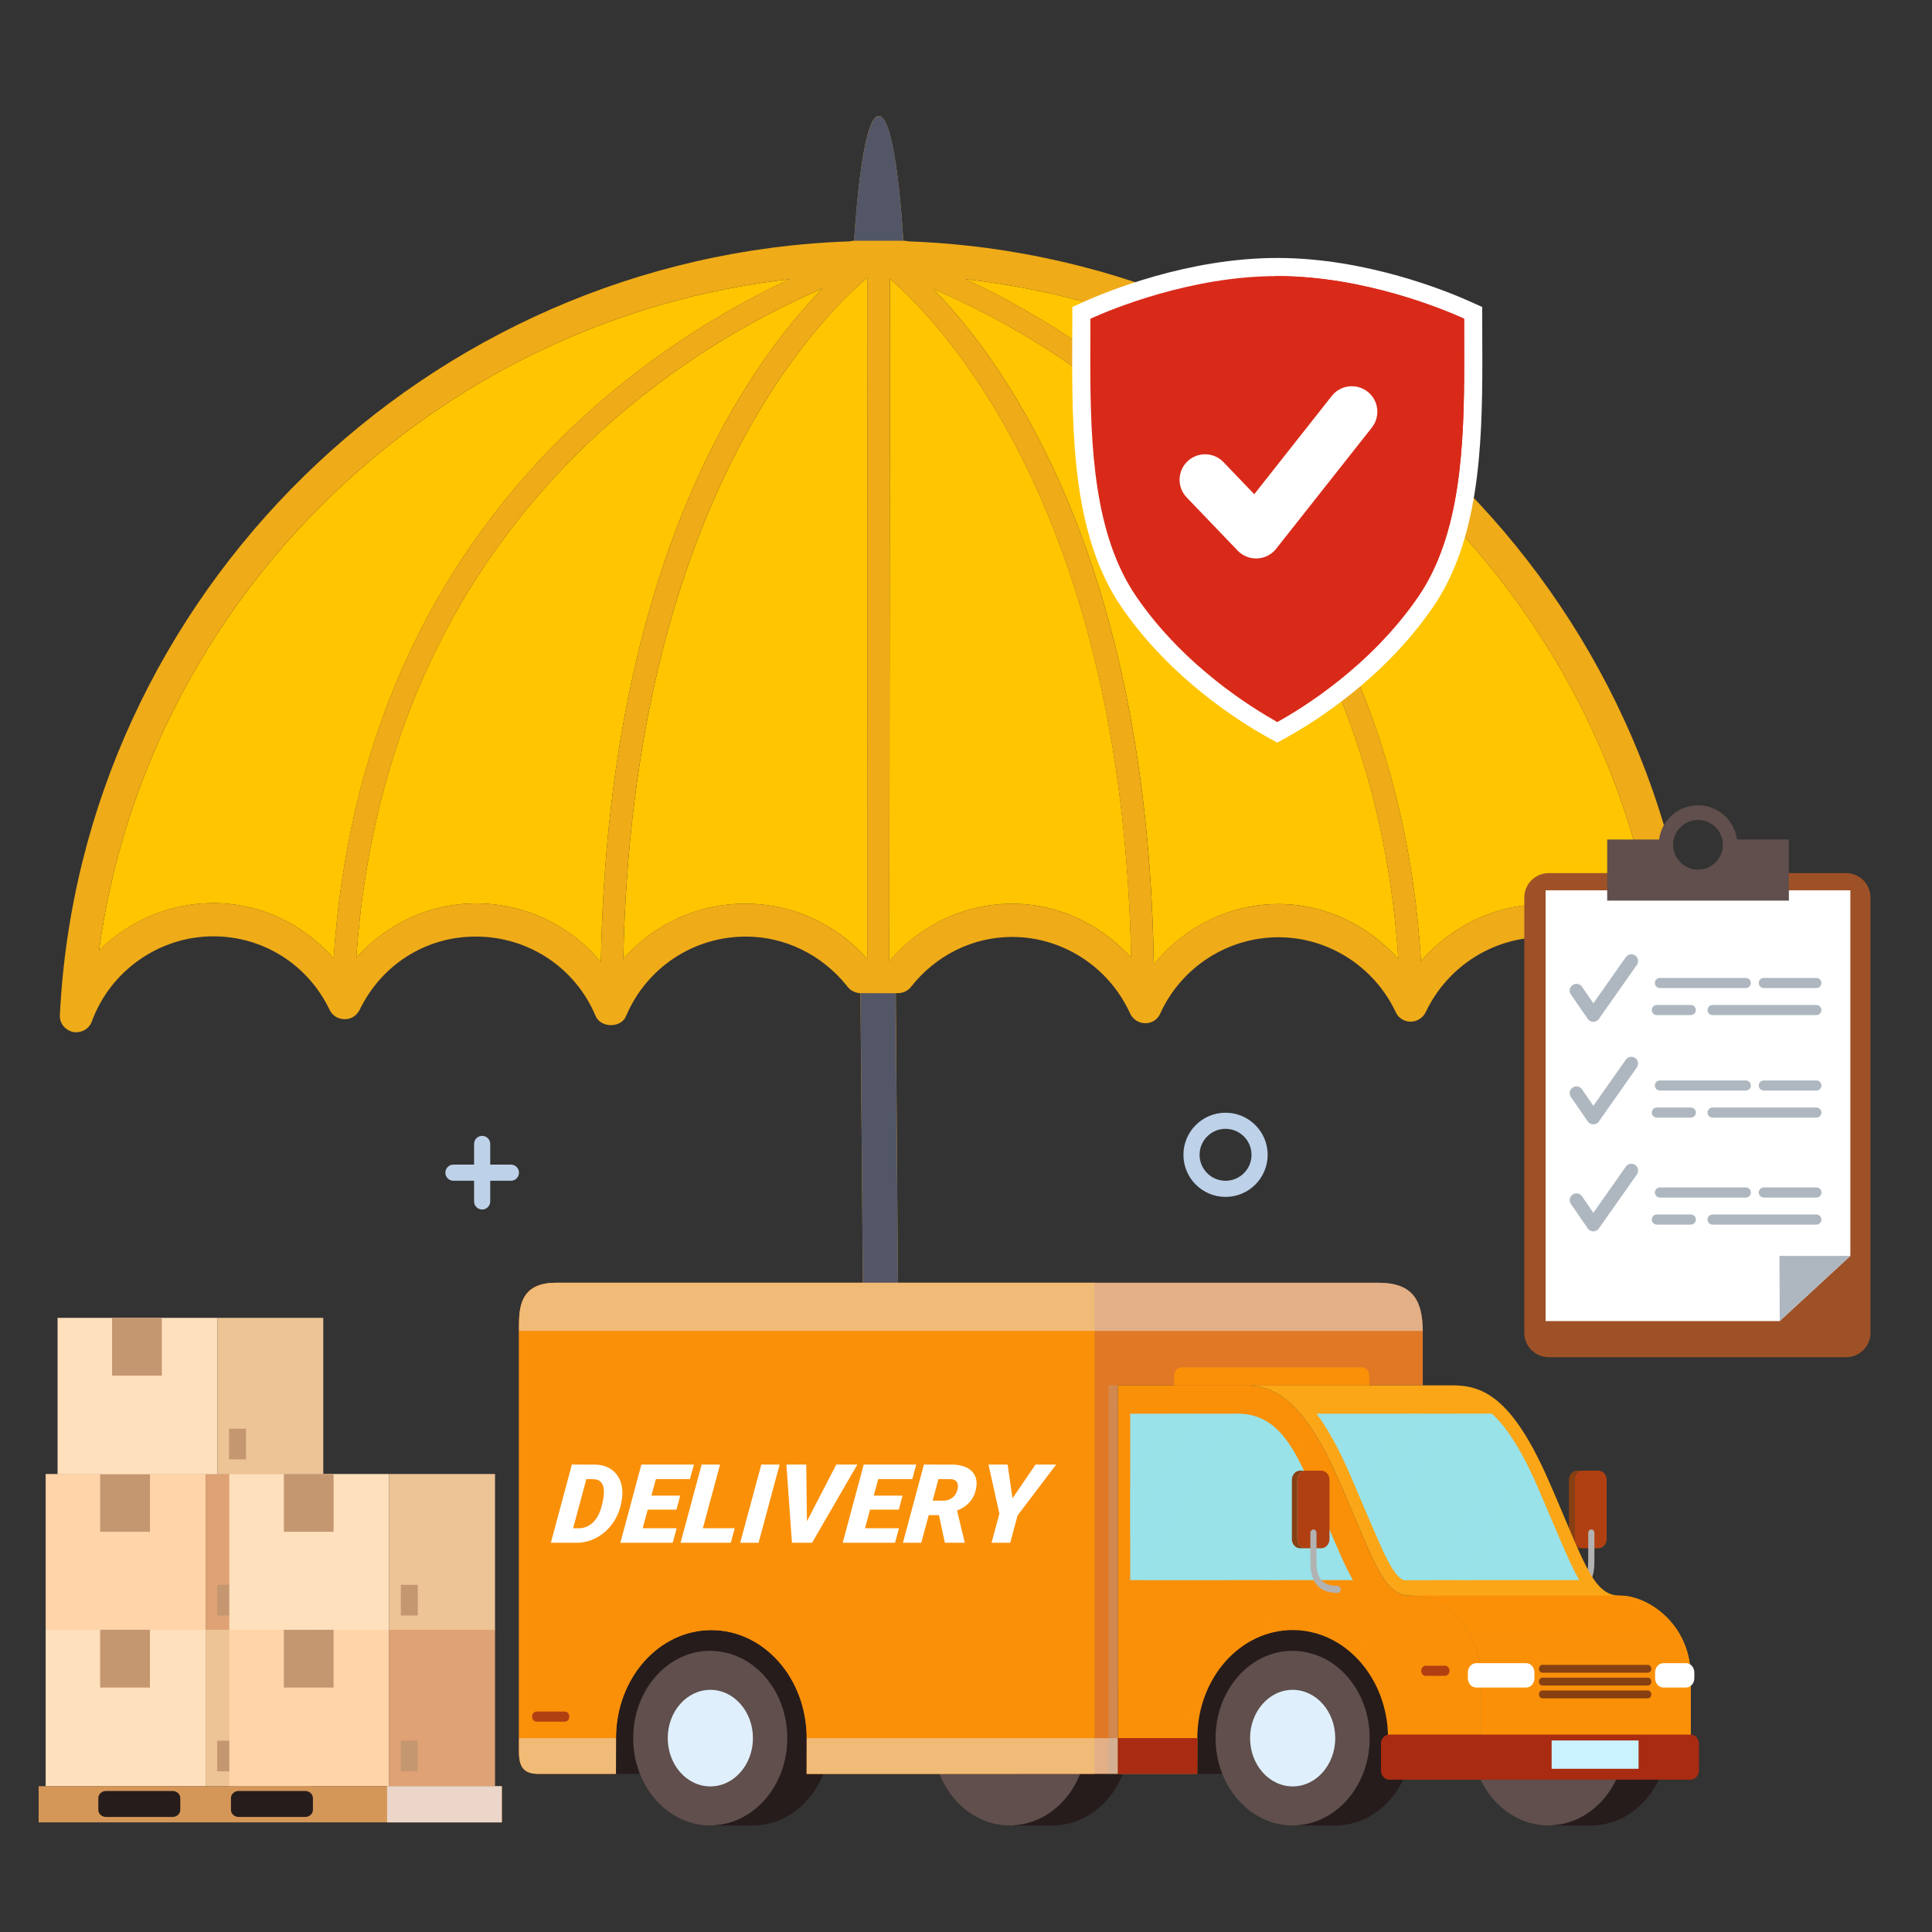
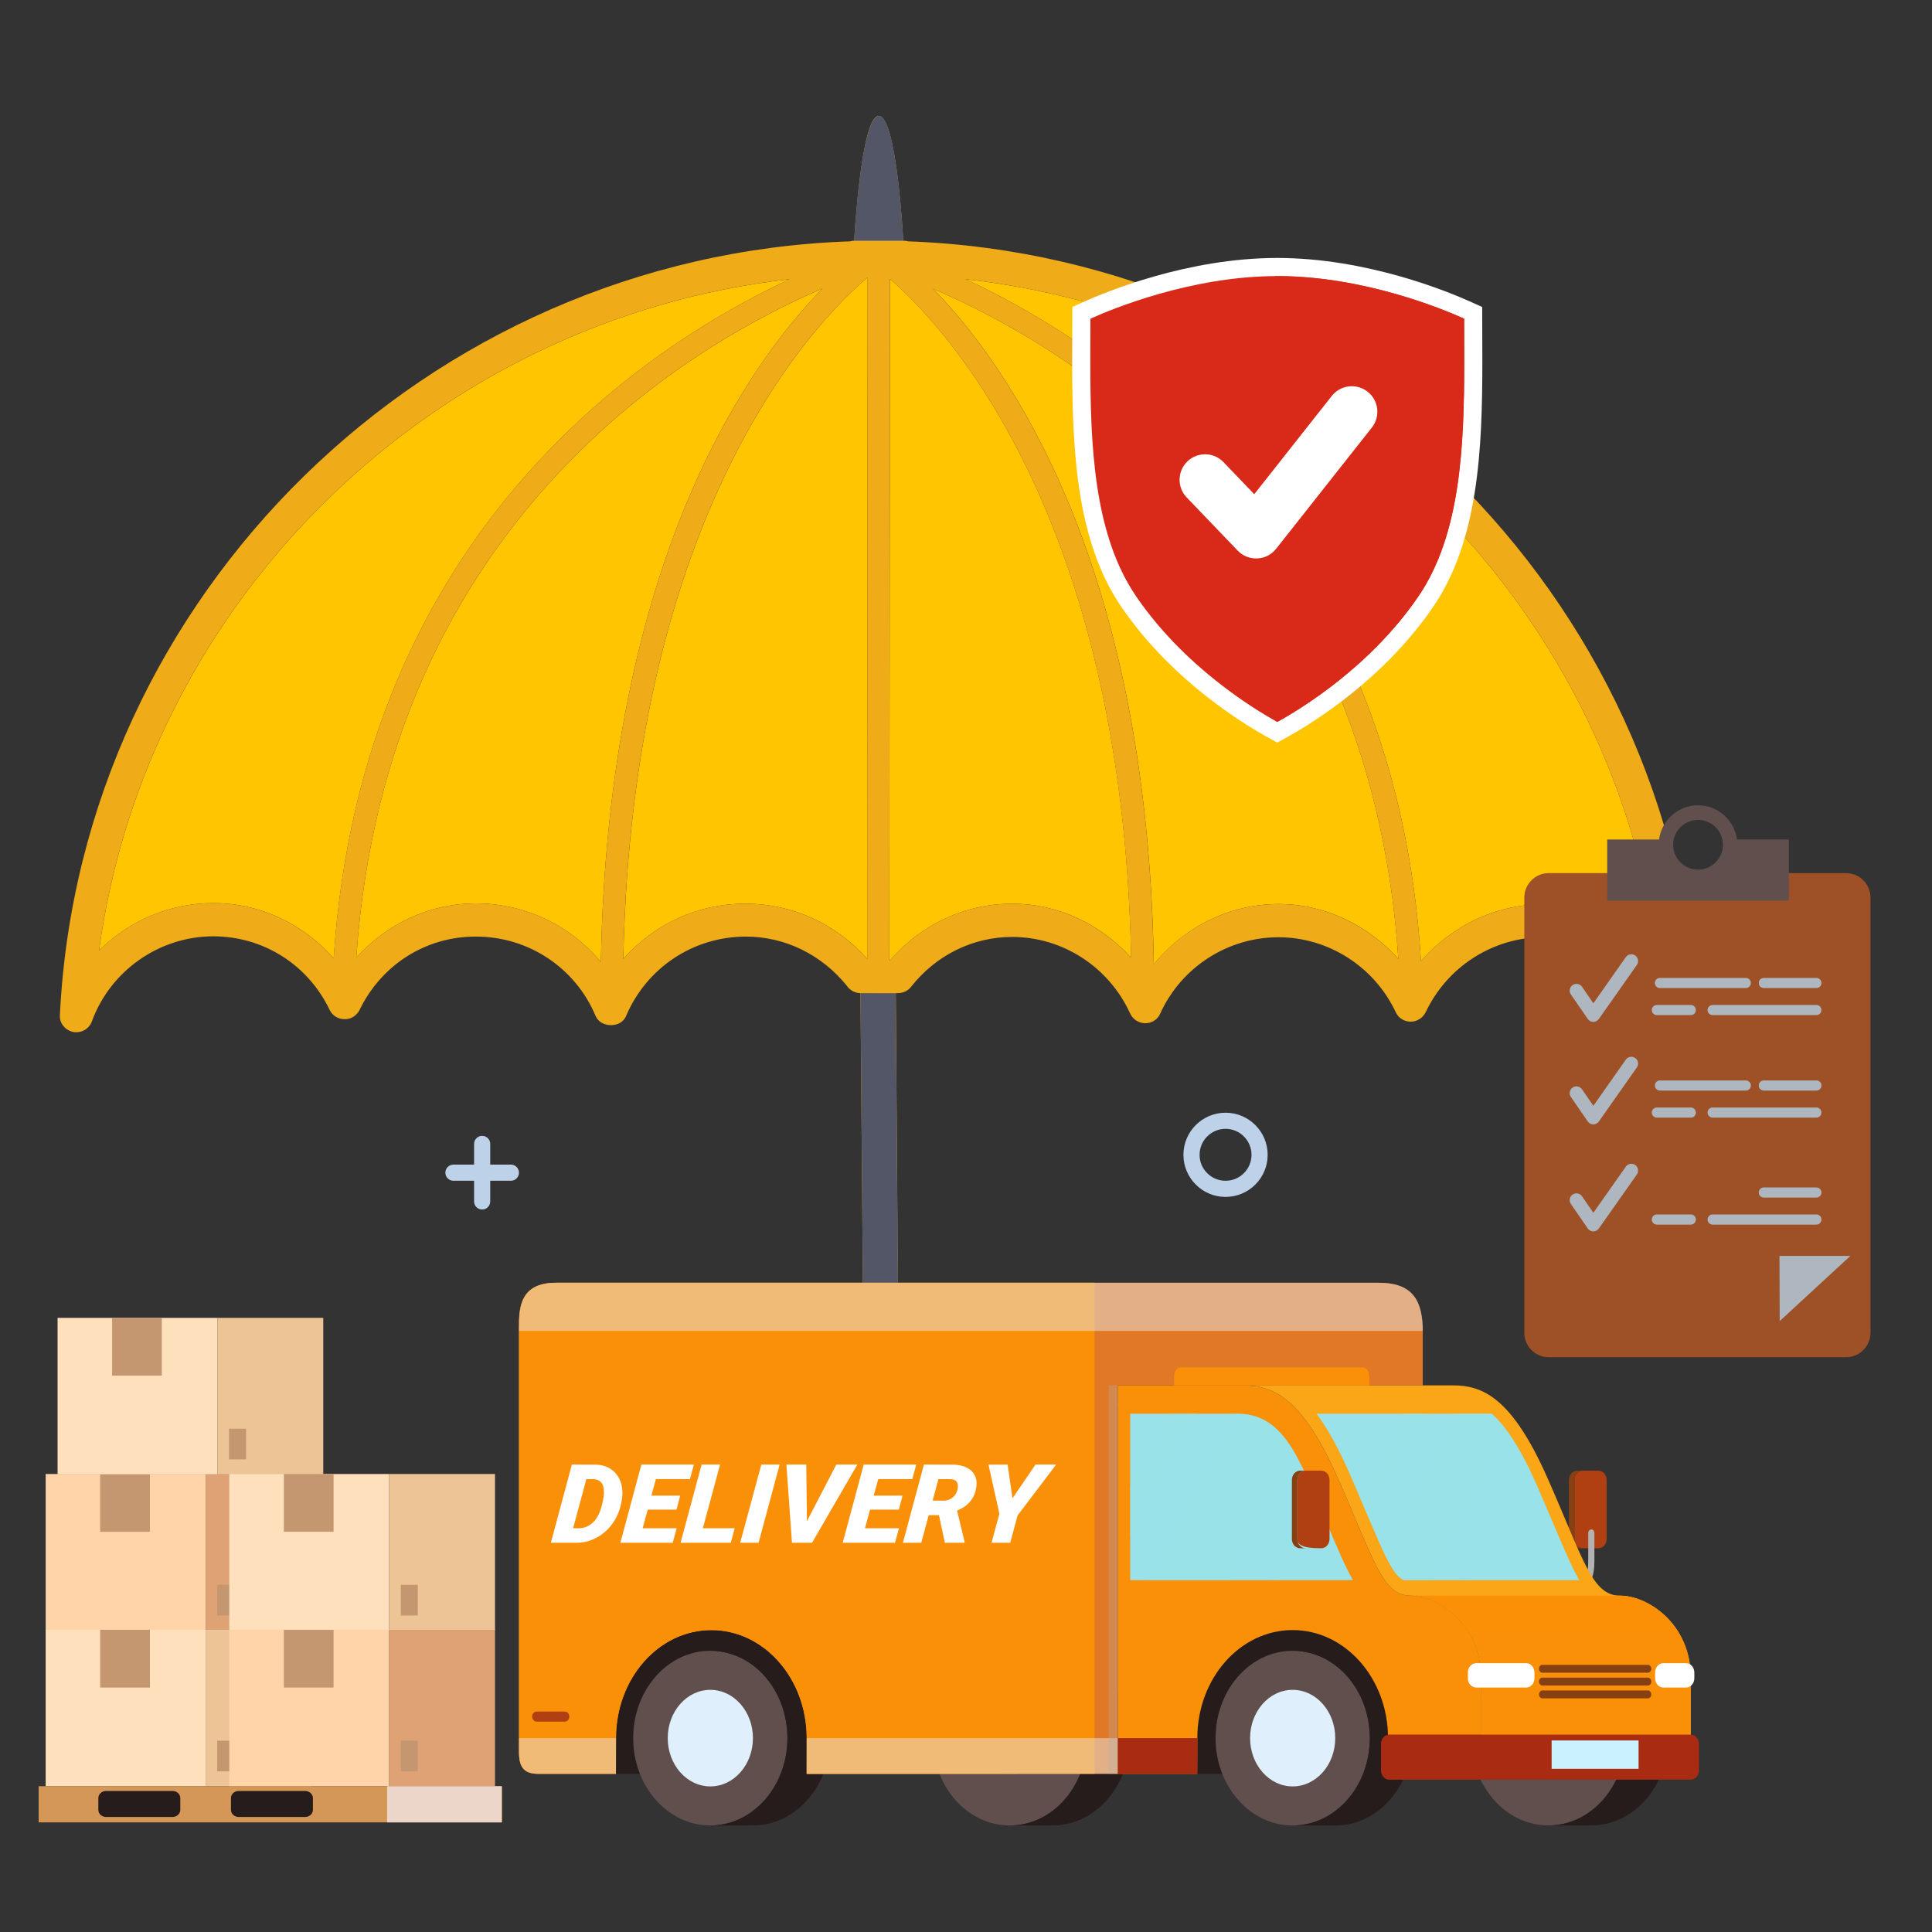
<svg xmlns="http://www.w3.org/2000/svg" width="50" height="50" viewBox="0 0 50 50" fill="none">
  <rect x="0" y="0" width="50" height="50" fill="#333333" stroke="none" />
  <path d="M20.436 7.226C16.717 8.96 9.359 13.773 8.636 24.802C7.848 23.918 6.748 23.372 5.519 23.372C4.394 23.372 3.334 23.831 2.563 24.601C3.799 15.492 11.247 8.262 20.436 7.226Z" fill="#FFC500" />
  <path d="M21.288 7.467C19.344 9.451 15.737 14.536 15.551 24.899C14.764 23.951 13.592 23.38 12.322 23.38C11.109 23.38 10.009 23.911 9.221 24.786C10.001 13.443 17.97 8.881 21.288 7.467Z" fill="#FFC500" />
  <path d="M19.303 23.388C18.067 23.38 16.917 23.919 16.131 24.819C16.372 13.154 21.12 8.31 22.453 7.177L22.445 24.819C21.641 23.911 20.508 23.388 19.303 23.388Z" fill="#FFC500" />
  <path d="M23.032 7.217C24.414 8.415 29.049 13.274 29.274 24.786C28.495 23.927 27.394 23.388 26.197 23.388C24.983 23.388 23.843 23.918 23.039 24.851L23.016 24.842L23.032 7.217Z" fill="#FFC500" />
  <path d="M29.861 24.955C29.699 14.56 26.092 9.459 24.148 7.475C27.466 8.888 35.435 13.468 36.19 24.819C35.403 23.943 34.287 23.396 33.089 23.396C31.82 23.397 30.648 23.991 29.861 24.955Z" fill="#FFC500" />
  <path d="M42.888 24.634C42.117 23.862 41.065 23.404 39.932 23.404C38.703 23.404 37.563 23.967 36.775 24.874C36.092 13.797 28.718 8.969 24.99 7.226C34.213 8.254 41.668 15.508 42.888 24.634Z" fill="#FFC500" />
  <path d="M42.888 24.634C41.668 15.508 34.213 8.254 24.99 7.225C28.718 8.969 36.092 13.796 36.775 24.874C37.563 23.967 38.703 23.404 39.932 23.404C41.066 23.404 42.118 23.862 42.888 24.634ZM29.272 24.786C29.047 13.274 24.413 8.415 23.031 7.217L23.015 24.842L23.038 24.851C23.841 23.918 24.982 23.388 26.196 23.388C27.393 23.388 28.494 23.927 29.272 24.786ZM24.147 7.475C26.091 9.459 29.698 14.56 29.859 24.955C30.646 23.991 31.819 23.397 33.088 23.397C34.286 23.397 35.401 23.943 36.189 24.819C35.434 13.467 27.465 8.888 24.147 7.475ZM8.635 24.802C9.358 13.772 16.716 8.96 20.436 7.225C11.246 8.262 3.798 15.491 2.562 24.601C3.333 23.83 4.393 23.372 5.518 23.372C6.747 23.372 7.848 23.918 8.635 24.802ZM15.551 24.899C15.737 14.536 19.344 9.451 21.288 7.466C17.97 8.88 10.001 13.443 9.221 24.786C10.009 23.911 11.109 23.38 12.322 23.38C13.592 23.38 14.765 23.951 15.551 24.899ZM22.453 7.177C21.119 8.31 16.371 13.154 16.13 24.819C16.917 23.918 18.066 23.38 19.303 23.388C20.508 23.388 21.64 23.911 22.444 24.819L22.453 7.177ZM21.914 25.509C21.264 24.706 20.316 24.239 19.303 24.239C17.946 24.239 16.733 25.043 16.202 26.296C16.074 26.609 15.551 26.609 15.415 26.296C14.893 25.043 13.672 24.239 12.322 24.239C11.029 24.232 9.872 24.962 9.303 26.143C9.23 26.28 9.093 26.376 8.933 26.376C8.933 26.376 8.924 26.376 8.916 26.376C8.756 26.376 8.603 26.289 8.531 26.136C7.969 24.963 6.812 24.232 5.519 24.232C4.129 24.232 2.859 25.116 2.378 26.433C2.306 26.634 2.096 26.746 1.887 26.706C1.679 26.658 1.534 26.473 1.55 26.264C2.088 15.387 11.061 6.615 22.003 6.246C22.027 6.238 22.052 6.23 22.082 6.23C22.082 6.23 22.1 6.23 22.107 6.23C22.107 6.23 22.283 3 22.741 3C23.207 3 23.376 6.23 23.376 6.23C23.384 6.23 23.392 6.23 23.4 6.23C23.432 6.23 23.472 6.238 23.504 6.246C34.437 6.639 43.387 15.428 43.908 26.305C43.916 26.513 43.764 26.706 43.562 26.746C43.531 26.754 43.499 26.754 43.475 26.754C43.298 26.754 43.138 26.642 43.073 26.473C42.591 25.147 41.33 24.256 39.932 24.256C38.639 24.256 37.45 25.019 36.895 26.2C36.822 26.344 36.67 26.441 36.51 26.441C36.341 26.441 36.188 26.344 36.124 26.2C35.57 25.019 34.381 24.256 33.087 24.256C31.778 24.256 30.573 25.026 30.026 26.232C29.963 26.384 29.809 26.481 29.642 26.481C29.473 26.481 29.32 26.384 29.249 26.232C28.701 25.026 27.504 24.248 26.195 24.248C25.175 24.248 24.219 24.722 23.576 25.541C23.496 25.645 23.368 25.702 23.238 25.702H23.183L23.238 33.263C23.463 33.416 23.625 33.657 23.625 33.955L23.616 40.935C23.616 42.406 22.46 43.602 21.038 43.594C19.617 43.594 18.467 42.397 18.467 40.926V37.778C18.467 37.319 18.845 36.942 19.311 36.942C19.777 36.942 20.155 37.319 20.155 37.778L20.147 40.926C20.147 41.473 20.549 41.915 21.038 41.915C21.537 41.915 21.939 41.473 21.939 40.926L21.947 33.955C21.947 33.657 22.1 33.416 22.332 33.263L22.268 25.702C22.124 25.702 21.987 25.621 21.914 25.509Z" fill="#EFAB18" />
  <path d="M22.331 33.262C22.102 33.414 21.944 33.658 21.944 33.951L21.936 40.93C21.936 41.476 21.535 41.918 21.04 41.917C20.547 41.917 20.148 41.476 20.148 40.93L20.151 37.782C20.151 37.321 19.774 36.943 19.31 36.941C18.848 36.942 18.469 37.318 18.47 37.781L18.467 40.928C18.466 42.398 19.62 43.597 21.038 43.597C22.46 43.599 23.616 42.401 23.616 40.932L23.624 33.954C23.624 33.66 23.464 33.414 23.239 33.264L23.18 25.704L22.27 25.703L22.331 33.262Z" fill="#535667" />
  <path d="M23.378 6.229C23.378 6.229 23.211 3.001 22.745 3.001C22.28 3.001 22.103 6.231 22.103 6.231L23.401 6.23C23.392 6.229 23.385 6.23 23.378 6.229Z" fill="#535667" />
  <path d="M38.361 8.674L38.359 7.945L38.084 7.821C37.492 7.552 35.377 6.676 33.055 6.676C30.735 6.676 28.62 7.552 28.026 7.82L27.752 7.945L27.748 9.346C27.748 11.625 27.847 13.994 29.023 15.71C30.301 17.575 32.111 18.698 32.829 19.094L33.055 19.218L33.281 19.094C33.999 18.698 35.809 17.575 37.087 15.71C38.264 13.992 38.363 11.625 38.363 9.346L38.361 8.674Z" fill="white" />
  <path d="M28.22 8.248C28.219 8.409 28.217 9.347 28.217 9.347C28.217 11.552 28.309 13.839 29.41 15.444C30.65 17.253 32.438 18.343 33.055 18.684C33.673 18.343 35.461 17.255 36.701 15.444C37.802 13.839 37.894 11.552 37.894 9.346L37.893 8.674C37.893 8.674 37.891 8.417 37.891 8.247C37.357 8.006 35.297 7.145 33.055 7.145C30.814 7.145 28.754 8.006 28.22 8.248Z" fill="#D92A19" />
  <path d="M37.891 8.248C37.356 8.006 35.297 7.146 33.054 7.146C33.036 7.146 33.018 7.147 33 7.147V18.654C33.018 18.663 33.038 18.675 33.054 18.684C33.672 18.343 35.46 17.255 36.7 15.444C37.801 13.839 37.893 11.552 37.893 9.346L37.892 8.675C37.892 8.675 37.891 8.417 37.891 8.248Z" fill="#D92A19" />
  <path d="M34.467 10.246C34.467 10.246 33.077 12.008 32.46 12.79C32.08 12.392 31.664 11.96 31.664 11.96C31.412 11.697 30.995 11.688 30.73 11.941C30.468 12.193 30.459 12.611 30.711 12.873L32.032 14.251C32.164 14.388 32.35 14.462 32.541 14.452C32.732 14.444 32.907 14.352 33.026 14.203L35.503 11.066C35.729 10.779 35.681 10.363 35.395 10.138C35.107 9.912 34.693 9.961 34.467 10.246Z" fill="white" />
  <path d="M30.627 29.887C30.627 30.488 31.116 30.976 31.717 30.976C32.318 30.976 32.807 30.488 32.807 29.887C32.807 29.285 32.318 28.797 31.717 28.797C31.116 28.797 30.627 29.285 30.627 29.887ZM31.045 29.887C31.045 29.516 31.346 29.214 31.717 29.214C32.088 29.214 32.389 29.516 32.389 29.887C32.389 30.258 32.088 30.558 31.717 30.558C31.346 30.558 31.045 30.258 31.045 29.887Z" fill="#BDD1E9" />
  <path d="M13.222 30.14H12.687V29.605C12.687 29.489 12.594 29.396 12.478 29.396C12.362 29.396 12.269 29.489 12.269 29.605V30.14H11.734C11.619 30.14 11.526 30.234 11.526 30.349C11.526 30.465 11.619 30.558 11.734 30.558H12.269V31.093C12.269 31.209 12.362 31.302 12.478 31.302C12.594 31.302 12.687 31.209 12.687 31.093V30.558H13.222C13.338 30.558 13.431 30.465 13.431 30.349C13.431 30.234 13.338 30.14 13.222 30.14Z" fill="#BDD1E9" />
  <path d="M28.129 44.983C28.129 46.231 27.236 47.243 26.133 47.243C25.032 47.243 24.139 46.231 24.139 44.983C24.139 43.734 25.032 42.722 26.133 42.722C27.236 42.722 28.129 43.734 28.129 44.983Z" fill="#604F4C" />
  <path d="M27.238 42.722H26.135C27.237 42.722 28.13 43.734 28.13 44.983C28.13 46.231 27.237 47.243 26.135 47.243H27.238C28.341 47.243 29.234 46.231 29.234 44.983C29.233 43.734 28.341 42.722 27.238 42.722Z" fill="#261C1B" />
  <path d="M15.839 45.907H16.693C16.693 45.907 16.427 42.883 18.059 42.883C19.69 42.883 20.063 42.883 20.063 42.883C20.063 42.883 19.163 41.357 17.122 42.24C15.08 43.124 15.839 45.907 15.839 45.907Z" fill="#261C1B" />
  <path d="M20.377 44.983C20.377 46.231 19.484 47.243 18.382 47.243C17.28 47.243 16.387 46.231 16.387 44.983C16.387 43.734 17.28 42.722 18.382 42.722C19.484 42.722 20.377 43.734 20.377 44.983Z" fill="#604F4C" />
  <path d="M19.486 44.982C19.486 45.672 18.992 46.232 18.384 46.232C17.774 46.232 17.281 45.672 17.281 44.982C17.281 44.293 17.774 43.733 18.384 43.733C18.992 43.733 19.486 44.293 19.486 44.982Z" fill="#DFF0FC" />
  <path d="M19.487 42.721H18.383C19.484 42.721 20.378 43.733 20.378 44.982C20.378 46.231 19.485 47.242 18.383 47.242H19.487C20.588 47.242 21.482 46.231 21.482 44.982C21.482 43.733 20.589 42.721 19.487 42.721Z" fill="#261C1B" />
  <path d="M15.939 45.907C15.939 45.907 15.941 45.308 15.941 44.982C15.941 43.438 17.046 42.186 18.409 42.186C19.772 42.186 20.876 43.438 20.876 44.982C20.876 45.306 20.875 45.908 20.875 45.908L28.929 45.907V35.853H36.821C36.821 35.853 36.821 35.257 36.821 34.474C36.821 33.69 36.59 33.198 35.686 33.198C34.782 33.198 15.345 33.198 14.387 33.198C13.43 33.198 13.43 33.882 13.43 34.384C13.43 34.886 13.43 44.942 13.43 45.334C13.43 45.726 13.549 45.907 13.935 45.907C14.321 45.907 15.939 45.907 15.939 45.907Z" fill="#E07826" />
  <path d="M28.328 45.907V33.198H14.389C13.432 33.198 13.432 33.882 13.432 34.384V45.334C13.432 45.726 13.551 45.907 13.937 45.907C14.322 45.907 15.941 45.907 15.941 45.907C15.941 45.907 15.943 45.309 15.943 44.983C15.943 43.439 17.047 42.187 18.41 42.187C19.773 42.187 20.878 43.439 20.878 44.983C20.878 45.307 20.877 45.908 20.877 45.908L28.328 45.907Z" fill="#FA9008" />
  <path opacity="0.5" d="M13.432 34.384V34.444H36.822C36.816 33.678 36.58 33.198 35.688 33.198H14.389C13.432 33.198 13.432 33.882 13.432 34.384Z" fill="#E6E6E6" />
  <path opacity="0.5" d="M20.878 44.982C20.878 45.307 20.877 45.908 20.877 45.908L28.931 45.907V44.982H20.878Z" fill="#E6E6E6" />
  <path opacity="0.5" d="M13.432 45.334C13.432 45.726 13.551 45.907 13.937 45.907C14.322 45.907 15.941 45.907 15.941 45.907C15.941 45.907 15.943 45.309 15.943 44.982H13.432V45.334Z" fill="#E6E6E6" />
  <path d="M14.734 44.425C14.734 44.498 14.682 44.556 14.618 44.556H13.887C13.823 44.556 13.771 44.498 13.771 44.425C13.771 44.354 13.823 44.295 13.887 44.295H14.618C14.682 44.295 14.734 44.354 14.734 44.425Z" fill="#B04012" />
  <path d="M30.984 45.907H31.837C31.837 45.907 31.572 42.883 33.204 42.883C34.834 42.883 35.208 42.883 35.208 42.883C35.208 42.883 34.309 41.357 32.266 42.24C30.224 43.124 30.984 45.907 30.984 45.907Z" fill="#261C1B" />
  <path d="M35.449 44.983C35.449 46.231 34.556 47.243 33.454 47.243C32.352 47.243 31.459 46.231 31.459 44.983C31.459 43.734 32.352 42.722 33.454 42.722C34.556 42.722 35.449 43.734 35.449 44.983Z" fill="#604F4C" />
  <path d="M34.556 44.982C34.556 45.672 34.063 46.232 33.454 46.232C32.845 46.232 32.352 45.672 32.352 44.982C32.352 44.293 32.845 43.733 33.454 43.733C34.063 43.733 34.556 44.293 34.556 44.982Z" fill="#DFF0FC" />
  <path d="M34.559 42.722H33.455C34.557 42.722 35.45 43.734 35.45 44.983C35.45 46.231 34.557 47.243 33.455 47.243H34.559C35.661 47.243 36.554 46.231 36.554 44.983C36.554 43.734 35.661 42.722 34.559 42.722Z" fill="#261C1B" />
  <path d="M42.069 44.982C42.069 46.231 41.175 47.242 40.073 47.242C38.972 47.242 38.078 46.231 38.078 44.982C38.078 43.733 38.972 42.721 40.073 42.721C41.175 42.721 42.069 43.733 42.069 44.982Z" fill="#604F4C" />
  <path d="M41.176 42.722H40.072C41.175 42.722 42.068 43.734 42.068 44.983C42.068 46.231 41.175 47.243 40.072 47.243H41.176C42.278 47.243 43.172 46.231 43.172 44.983C43.172 43.734 42.278 42.722 41.176 42.722Z" fill="#261C1B" />
  <path d="M36.502 41.296C35.775 41.296 35.562 40.382 34.631 38.271C33.7 36.162 32.942 35.853 32.17 35.853C31.399 35.853 28.93 35.853 28.93 35.853V45.907H30.984C30.984 45.907 30.987 45.309 30.987 44.982C30.987 43.439 32.091 42.186 33.454 42.186C34.816 42.186 35.922 43.439 35.922 44.982C35.922 45.306 35.921 45.908 35.921 45.908H38.328V43.395C38.328 42.039 37.229 41.296 36.502 41.296Z" fill="#FA9008" />
  <path d="M41.58 39.828C41.58 39.962 41.485 40.069 41.367 40.069H40.959C40.841 40.069 40.746 39.962 40.746 39.828V38.301C40.746 38.168 40.841 38.06 40.959 38.06H41.367C41.485 38.06 41.58 38.168 41.58 38.301V39.828Z" fill="#B04012" />
  <path d="M40.745 39.828V38.301C40.745 38.168 40.84 38.06 40.958 38.06H40.816C40.699 38.06 40.603 38.168 40.603 38.301V39.828C40.603 39.962 40.699 40.069 40.816 40.069H40.958C40.84 40.069 40.745 39.962 40.745 39.828Z" fill="#874012" />
  <path d="M41.103 39.673V40.406C41.103 40.738 41.038 41.043 40.558 41.043C40.514 41.043 40.478 41.084 40.478 41.134C40.478 41.184 40.514 41.224 40.558 41.224C41.19 41.224 41.263 40.758 41.263 40.406V39.673C41.263 39.623 41.227 39.582 41.184 39.582C41.14 39.582 41.103 39.623 41.103 39.673Z" fill="#B2B2B2" />
  <g opacity="0.5">
    <path d="M28.95 36.316C28.936 36.316 28.924 36.33 28.924 36.346C28.924 36.363 28.936 36.377 28.95 36.377H32.031C33.126 36.377 33.608 37.266 34.082 38.342L34.545 39.422C34.776 39.967 34.974 40.439 35.169 40.779L35.383 41.151C35.383 41.151 35.38 42.543 35.379 42.659C34.853 42.102 34.173 41.791 33.455 41.791C31.901 41.791 30.637 43.222 30.637 44.983C30.637 45 30.649 45.013 30.664 45.013C30.679 45.013 30.691 45 30.691 44.983C30.691 43.257 31.931 41.851 33.454 41.851C34.179 41.851 34.865 42.168 35.388 42.742C35.395 42.751 35.407 42.753 35.416 42.748C35.426 42.744 35.432 42.732 35.432 42.72L35.431 41.134L35.213 40.745C35.021 40.41 34.822 39.939 34.593 39.396L34.129 38.315C33.646 37.221 33.156 36.316 32.031 36.316H28.95Z" fill="#FA9008" />
  </g>
  <path d="M41.929 41.296C41.202 41.296 40.989 40.382 40.058 38.271C39.127 36.162 38.369 35.853 37.598 35.853C36.962 35.853 33.275 35.853 32.17 35.853C32.943 35.853 33.7 36.162 34.631 38.271C35.562 40.382 35.775 41.296 36.502 41.296C37.23 41.296 38.328 42.039 38.328 43.395V45.908H43.755V43.395C43.756 42.039 42.656 41.296 41.929 41.296Z" fill="#FAA617" />
  <path d="M40.235 39.513L39.772 38.433C39.335 37.441 38.953 36.892 38.606 36.587H34.074C34.348 36.96 34.626 37.451 34.916 38.109L35.384 39.2C35.845 40.29 36.056 40.763 36.325 40.893H40.871C40.673 40.548 40.478 40.089 40.235 39.513Z" fill="#99E2E9" />
  <path d="M38.329 43.395V45.908H43.755V43.395C43.755 42.038 42.656 41.296 41.929 41.296H36.502C37.229 41.296 38.329 42.039 38.329 43.395Z" fill="#FA9008" />
  <path opacity="0.57" d="M38.034 42.28H43.461C43.085 41.638 42.421 41.296 41.929 41.296H36.502C36.995 41.296 37.658 41.638 38.034 42.28Z" fill="#FA9008" />
  <path d="M43.849 43.433C43.849 43.565 43.754 43.673 43.636 43.673H43.047C42.929 43.673 42.834 43.565 42.834 43.433V43.285C42.834 43.151 42.929 43.043 43.047 43.043H43.636C43.754 43.043 43.849 43.151 43.849 43.285V43.433Z" fill="white" />
  <path d="M39.711 43.433C39.711 43.565 39.616 43.673 39.499 43.673H38.201C38.084 43.673 37.988 43.565 37.988 43.433V43.285C37.988 43.151 38.084 43.043 38.201 43.043H39.499C39.616 43.043 39.711 43.151 39.711 43.285V43.433Z" fill="white" />
  <path d="M42.736 43.188C42.736 43.244 42.696 43.289 42.646 43.289H39.917C39.868 43.289 39.828 43.244 39.828 43.188C39.828 43.132 39.868 43.086 39.917 43.086H42.646C42.696 43.087 42.736 43.132 42.736 43.188Z" fill="#874012" />
  <path d="M42.736 43.519C42.736 43.575 42.696 43.621 42.646 43.621H39.917C39.868 43.621 39.828 43.575 39.828 43.519C39.828 43.463 39.868 43.417 39.917 43.417H42.646C42.696 43.417 42.736 43.463 42.736 43.519Z" fill="#874012" />
  <path d="M42.736 43.851C42.736 43.907 42.696 43.953 42.646 43.953H39.917C39.868 43.953 39.828 43.907 39.828 43.851C39.828 43.795 39.868 43.749 39.917 43.749H42.646C42.696 43.749 42.736 43.795 42.736 43.851Z" fill="#874012" />
-   <path d="M37.513 43.24C37.513 43.313 37.461 43.371 37.397 43.371H36.897C36.832 43.371 36.781 43.313 36.781 43.24C36.781 43.168 36.832 43.109 36.897 43.109H37.397C37.461 43.109 37.513 43.168 37.513 43.24Z" fill="#B04012" />
  <path d="M29.25 40.893H35.014C34.816 40.548 34.622 40.089 34.377 39.513L33.916 38.433C33.477 37.441 33.037 36.587 32.032 36.587H29.25V40.893H29.25Z" fill="#99E2E9" />
  <path d="M28.93 45.907H30.984C30.984 45.907 30.987 45.309 30.987 44.982H28.93V45.907Z" fill="#A82B12" />
  <path opacity="0.4" d="M28.93 45.907H30.984C30.984 45.907 30.987 45.309 30.987 44.982H28.93V45.907Z" fill="#A82B12" />
  <path d="M43.969 45.816C43.969 45.949 43.873 46.057 43.756 46.057H35.953C35.835 46.057 35.74 45.949 35.74 45.816V45.133C35.74 45 35.835 44.892 35.953 44.892H43.756C43.873 44.892 43.969 45 43.969 45.133V45.816Z" fill="#A82B12" />
  <path opacity="0.4" d="M35.953 44.892C35.835 44.892 35.74 45.001 35.74 45.133V45.817C35.74 45.949 35.835 46.058 35.953 46.058H38.329V44.892H35.953Z" fill="#A82B12" />
  <path d="M42.406 45.043H40.156V45.776H42.406V45.043Z" fill="#CAF1FE" />
  <path opacity="0.5" d="M39.476 37.813L37.815 40.893H38.07L39.597 38.056C39.556 37.972 39.515 37.89 39.476 37.813ZM38.606 36.587H37.619L35.753 40.051C35.982 40.553 36.14 40.803 36.324 40.893H37.073L39.088 37.155C38.919 36.908 38.758 36.721 38.606 36.587ZM36.323 36.587L35.176 38.714L35.384 39.2C35.397 39.231 35.41 39.261 35.423 39.291L36.88 36.587H36.323Z" fill="#99E2E9" />
  <path opacity="0.5" d="M32.032 36.588H31.91L29.59 40.894H31.852L33.568 37.709C33.214 37.06 32.779 36.588 32.032 36.588ZM34.008 38.65L32.799 40.894H33.121L34.151 38.984L34.008 38.65ZM30.256 36.588L29.25 38.456V39.774L30.968 36.587L30.256 36.588Z" fill="#99E2E9" />
  <path d="M35.439 35.853V35.629C35.439 35.495 35.361 35.388 35.266 35.388H30.558C30.462 35.388 30.385 35.495 30.385 35.629V35.853H35.439Z" fill="#FA9008" />
  <path opacity="0.3" d="M28.689 45.907H28.929V35.853C28.779 35.853 28.689 35.853 28.689 35.853V45.907Z" fill="#B2B2B2" />
-   <path d="M34.408 39.828C34.408 39.962 34.313 40.069 34.195 40.069H33.787C33.67 40.069 33.574 39.962 33.574 39.828V38.301C33.574 38.168 33.67 38.06 33.787 38.06H34.195C34.313 38.06 34.408 38.168 34.408 38.301V39.828Z" fill="#B04012" />
+   <path d="M34.408 39.828C34.408 39.962 34.313 40.069 34.195 40.069C33.67 40.069 33.574 39.962 33.574 39.828V38.301C33.574 38.168 33.67 38.06 33.787 38.06H34.195C34.313 38.06 34.408 38.168 34.408 38.301V39.828Z" fill="#B04012" />
  <path d="M33.575 39.828V38.301C33.575 38.168 33.67 38.06 33.788 38.06H33.647C33.529 38.06 33.434 38.168 33.434 38.301V39.828C33.434 39.962 33.529 40.069 33.647 40.069H33.788C33.671 40.069 33.575 39.962 33.575 39.828Z" fill="#874012" />
-   <path d="M33.912 39.673V40.406C33.912 40.758 33.985 41.224 34.617 41.224C34.661 41.224 34.697 41.184 34.697 41.134C34.697 41.084 34.661 41.043 34.617 41.043C34.138 41.043 34.071 40.738 34.071 40.406V39.672C34.071 39.623 34.035 39.582 33.992 39.582C33.948 39.582 33.912 39.623 33.912 39.673Z" fill="#B2B2B2" />
  <path d="M5.322 38.147H1.182V42.195H5.322V38.147Z" fill="#FFD4A8" />
  <path d="M8.059 38.147H5.322V42.195H8.059V38.147Z" fill="#DFA274" />
  <path d="M6.06 41.015H5.621V41.809H6.06V41.015Z" fill="#C49770" />
  <path d="M3.88 38.147H2.592V39.642H3.88V38.147Z" fill="#C49770" />
  <path d="M5.631 34.106H1.49V38.154H5.631V34.106Z" fill="#FFE0BD" />
  <path d="M8.366 34.106H5.631V38.154H8.366V34.106Z" fill="#EDC496" />
  <path d="M6.368 36.975H5.928V37.769H6.368V36.975Z" fill="#C49770" />
  <path d="M4.188 34.106H2.901V35.601H4.188V34.106Z" fill="#C49770" />
  <path d="M10.073 38.147H5.934V42.195H10.073V38.147Z" fill="#FFE0BD" />
  <path d="M12.811 38.147H10.074V42.195H12.811V38.147Z" fill="#EDC496" />
  <path d="M10.812 41.015H10.373V41.809H10.812V41.015Z" fill="#C49770" />
  <path d="M8.633 38.147H7.346V39.642H8.633V38.147Z" fill="#C49770" />
  <path d="M5.322 42.179H1.182V46.228H5.322V42.179Z" fill="#FFE0BD" />
  <path d="M8.059 42.179H5.322V46.228H8.059V42.179Z" fill="#EDC496" />
  <path d="M6.06 45.049H5.621V45.842H6.06V45.049Z" fill="#C49770" />
  <path d="M3.88 42.179H2.592V43.674H3.88V42.179Z" fill="#C49770" />
  <path d="M10.073 42.179H5.934V46.228H10.073V42.179Z" fill="#FFD4A8" />
  <path d="M12.811 42.179H10.074V46.228H12.811V42.179Z" fill="#DFA274" />
  <path d="M10.812 45.049H10.373V45.842H10.812V45.049Z" fill="#C49770" />
  <path d="M8.633 42.179H7.346V43.674H8.633V42.179Z" fill="#C49770" />
  <path d="M12.992 46.227H1V47.163H12.992V46.227Z" fill="#D59758" />
  <path d="M12.984 46.227H10.018V47.163H12.984V46.227Z" fill="#EBD6C9" />
  <path d="M4.666 46.84C4.666 46.942 4.575 47.023 4.465 47.023H2.745C2.635 47.023 2.545 46.942 2.545 46.84V46.534C2.545 46.432 2.635 46.35 2.745 46.35H4.465C4.575 46.35 4.666 46.432 4.666 46.534V46.84Z" fill="#261C1B" />
  <path d="M8.098 46.84C8.098 46.942 8.007 47.023 7.897 47.023H6.177C6.067 47.023 5.977 46.942 5.977 46.84V46.534C5.977 46.432 6.067 46.35 6.177 46.35H7.897C8.007 46.35 8.098 46.432 8.098 46.534V46.84Z" fill="#261C1B" />
  <path d="M14.256 39.927L14.8 37.903L15.409 37.904C15.544 37.907 15.66 37.936 15.757 37.989C15.855 38.043 15.932 38.113 15.989 38.202C16.047 38.29 16.083 38.392 16.099 38.507C16.115 38.623 16.109 38.745 16.082 38.873L16.064 38.958C16.033 39.093 15.982 39.22 15.911 39.338C15.841 39.456 15.756 39.558 15.656 39.645C15.556 39.733 15.443 39.801 15.319 39.851C15.194 39.902 15.061 39.927 14.92 39.927H14.256ZM15.175 38.279L14.832 39.551L14.971 39.552C15.057 39.552 15.134 39.535 15.201 39.502C15.268 39.469 15.327 39.425 15.377 39.369C15.426 39.314 15.468 39.25 15.501 39.177C15.534 39.105 15.559 39.03 15.578 38.954L15.597 38.867C15.607 38.827 15.614 38.784 15.62 38.739C15.627 38.695 15.63 38.651 15.629 38.609C15.629 38.565 15.625 38.525 15.616 38.486C15.608 38.448 15.593 38.413 15.572 38.383C15.551 38.354 15.523 38.329 15.489 38.311C15.454 38.292 15.41 38.282 15.357 38.281L15.175 38.279Z" fill="white" />
  <path d="M17.507 39.069H16.763L16.632 39.551H17.512L17.41 39.927H16.055L16.599 37.903H17.958L17.856 38.279H16.975L16.858 38.706H17.604L17.507 39.069Z" fill="white" />
  <path d="M18.19 39.551H19.014L18.913 39.927H17.613L18.158 37.903H18.635L18.19 39.551Z" fill="white" />
  <path d="M19.632 39.927H19.156L19.703 37.902H20.177L19.632 39.927Z" fill="white" />
  <path d="M20.883 39.37L21.644 37.902H22.189L21.016 39.927H20.496L20.352 37.902H20.866L20.883 39.37Z" fill="white" />
  <path d="M23.261 39.069H22.517L22.386 39.551H23.265L23.163 39.927H21.809L22.353 37.903H23.712L23.61 38.279H22.729L22.612 38.706H23.358L23.261 39.069Z" fill="white" />
  <path d="M24.3 39.212H24.036L23.842 39.927H23.367L23.911 37.903L24.661 37.904C24.753 37.906 24.84 37.919 24.92 37.943C25.001 37.967 25.07 38.003 25.126 38.052C25.183 38.1 25.224 38.162 25.25 38.237C25.277 38.312 25.281 38.4 25.264 38.503C25.239 38.65 25.185 38.771 25.101 38.866C25.019 38.962 24.908 39.038 24.769 39.093L24.963 39.903L24.961 39.927H24.453L24.3 39.212ZM24.136 38.835L24.414 38.838C24.459 38.838 24.502 38.831 24.541 38.818C24.581 38.804 24.617 38.785 24.649 38.76C24.681 38.735 24.708 38.705 24.731 38.668C24.753 38.633 24.769 38.592 24.78 38.547C24.79 38.51 24.793 38.475 24.79 38.444C24.789 38.411 24.78 38.384 24.767 38.36C24.753 38.336 24.734 38.318 24.707 38.304C24.68 38.29 24.647 38.282 24.609 38.281L24.287 38.279L24.136 38.835Z" fill="white" />
  <path d="M26.203 38.778L26.799 37.902H27.334L26.334 39.221L26.145 39.927H25.661L25.864 39.175L25.582 37.904L26.077 37.902L26.203 38.778Z" fill="white" />
  <path d="M48.408 34.494C48.408 34.842 48.125 35.125 47.776 35.125H40.081C39.733 35.125 39.449 34.842 39.449 34.494V23.228C39.449 22.88 39.732 22.596 40.081 22.596H47.776C48.125 22.596 48.408 22.88 48.408 23.228V34.494Z" fill="#9E5127" />
-   <path d="M47.887 32.502L46.058 34.189H40V23.041H47.887V32.502Z" fill="white" />
  <path d="M44.954 21.727C44.886 21.227 44.463 20.841 43.945 20.841C43.426 20.841 43.004 21.226 42.936 21.727H41.594V23.308H46.296V21.727H44.954ZM43.945 22.506C43.59 22.506 43.301 22.218 43.301 21.863C43.301 21.508 43.59 21.22 43.945 21.22C44.3 21.22 44.588 21.508 44.588 21.863C44.588 22.219 44.3 22.506 43.945 22.506Z" fill="#604F4C" />
  <path d="M47.888 32.502H46.053L46.059 34.189L47.888 32.502Z" fill="#AEB7C0" />
-   <path d="M42.959 30.731C42.887 30.731 42.828 30.79 42.828 30.862C42.828 30.935 42.887 30.993 42.959 30.993H45.18C45.253 30.993 45.312 30.935 45.312 30.862C45.312 30.79 45.253 30.731 45.18 30.731H42.959Z" fill="#AEB7C0" />
  <path d="M45.647 30.731C45.575 30.731 45.516 30.79 45.516 30.862C45.516 30.935 45.575 30.993 45.647 30.993H47.008C47.08 30.993 47.139 30.935 47.139 30.862C47.139 30.79 47.08 30.731 47.008 30.731H45.647Z" fill="#AEB7C0" />
  <path d="M42.879 31.43C42.807 31.43 42.748 31.489 42.748 31.561C42.748 31.634 42.807 31.693 42.879 31.693H43.758C43.831 31.693 43.889 31.634 43.889 31.561C43.889 31.489 43.831 31.43 43.758 31.43H42.879Z" fill="#AEB7C0" />
  <path d="M44.323 31.43C44.251 31.43 44.191 31.489 44.191 31.561C44.191 31.634 44.251 31.693 44.323 31.693H47.007C47.079 31.693 47.138 31.634 47.138 31.561C47.138 31.489 47.079 31.43 47.007 31.43H44.323Z" fill="#AEB7C0" />
  <path d="M42.076 30.193C42.076 30.193 41.446 31.087 41.236 31.387C41.107 31.199 40.942 30.96 40.942 30.96C40.887 30.88 40.778 30.86 40.699 30.915C40.619 30.97 40.599 31.078 40.654 31.158L41.091 31.792C41.123 31.839 41.177 31.867 41.234 31.869C41.292 31.869 41.345 31.841 41.378 31.793L42.362 30.395C42.417 30.315 42.398 30.206 42.319 30.15C42.241 30.095 42.131 30.114 42.076 30.193Z" fill="#AEB7C0" />
  <path d="M42.959 27.962C42.887 27.962 42.828 28.021 42.828 28.093C42.828 28.166 42.887 28.224 42.959 28.224H45.18C45.253 28.224 45.312 28.166 45.312 28.093C45.312 28.021 45.253 27.962 45.18 27.962H42.959Z" fill="#AEB7C0" />
  <path d="M45.647 27.962C45.575 27.962 45.516 28.021 45.516 28.093C45.516 28.166 45.575 28.224 45.647 28.224H47.008C47.08 28.224 47.139 28.166 47.139 28.093C47.139 28.021 47.08 27.962 47.008 27.962H45.647Z" fill="#AEB7C0" />
  <path d="M42.879 28.662C42.807 28.662 42.748 28.721 42.748 28.793C42.748 28.865 42.807 28.924 42.879 28.924H43.758C43.831 28.924 43.889 28.865 43.889 28.793C43.889 28.721 43.831 28.662 43.758 28.662H42.879Z" fill="#AEB7C0" />
  <path d="M44.323 28.662C44.251 28.662 44.191 28.721 44.191 28.793C44.191 28.865 44.251 28.924 44.323 28.924H47.007C47.079 28.924 47.138 28.865 47.138 28.793C47.138 28.721 47.079 28.662 47.007 28.662H44.323Z" fill="#AEB7C0" />
  <path d="M42.076 27.424C42.076 27.424 41.446 28.319 41.236 28.618C41.107 28.43 40.942 28.191 40.942 28.191C40.887 28.111 40.778 28.091 40.699 28.146C40.619 28.201 40.599 28.309 40.654 28.389L41.091 29.023C41.123 29.07 41.177 29.098 41.234 29.099C41.292 29.099 41.345 29.072 41.378 29.024L42.362 27.625C42.417 27.546 42.398 27.437 42.319 27.382C42.241 27.326 42.131 27.345 42.076 27.424Z" fill="#AEB7C0" />
  <path d="M42.959 25.309C42.887 25.309 42.828 25.367 42.828 25.439C42.828 25.513 42.887 25.571 42.959 25.571H45.18C45.253 25.571 45.312 25.513 45.312 25.439C45.312 25.367 45.253 25.309 45.18 25.309H42.959Z" fill="#AEB7C0" />
  <path d="M45.647 25.309C45.575 25.309 45.516 25.367 45.516 25.439C45.516 25.513 45.575 25.571 45.647 25.571H47.008C47.08 25.571 47.139 25.513 47.139 25.439C47.139 25.367 47.08 25.309 47.008 25.309H45.647Z" fill="#AEB7C0" />
  <path d="M42.879 26.009C42.807 26.009 42.748 26.068 42.748 26.14C42.748 26.212 42.807 26.271 42.879 26.271H43.758C43.831 26.271 43.889 26.212 43.889 26.14C43.889 26.068 43.831 26.009 43.758 26.009H42.879Z" fill="#AEB7C0" />
  <path d="M44.323 26.009C44.251 26.009 44.191 26.068 44.191 26.14C44.191 26.212 44.251 26.271 44.323 26.271H47.007C47.079 26.271 47.138 26.212 47.138 26.14C47.138 26.068 47.079 26.009 47.007 26.009H44.323Z" fill="#AEB7C0" />
  <path d="M42.076 24.771C42.076 24.771 41.446 25.666 41.236 25.965C41.107 25.777 40.942 25.537 40.942 25.537C40.887 25.458 40.778 25.438 40.699 25.493C40.619 25.548 40.599 25.656 40.654 25.736L41.091 26.369C41.123 26.417 41.177 26.445 41.234 26.446C41.292 26.446 41.345 26.418 41.378 26.371L42.362 24.972C42.417 24.893 42.398 24.784 42.319 24.729C42.241 24.673 42.131 24.692 42.076 24.771Z" fill="#AEB7C0" />
</svg>